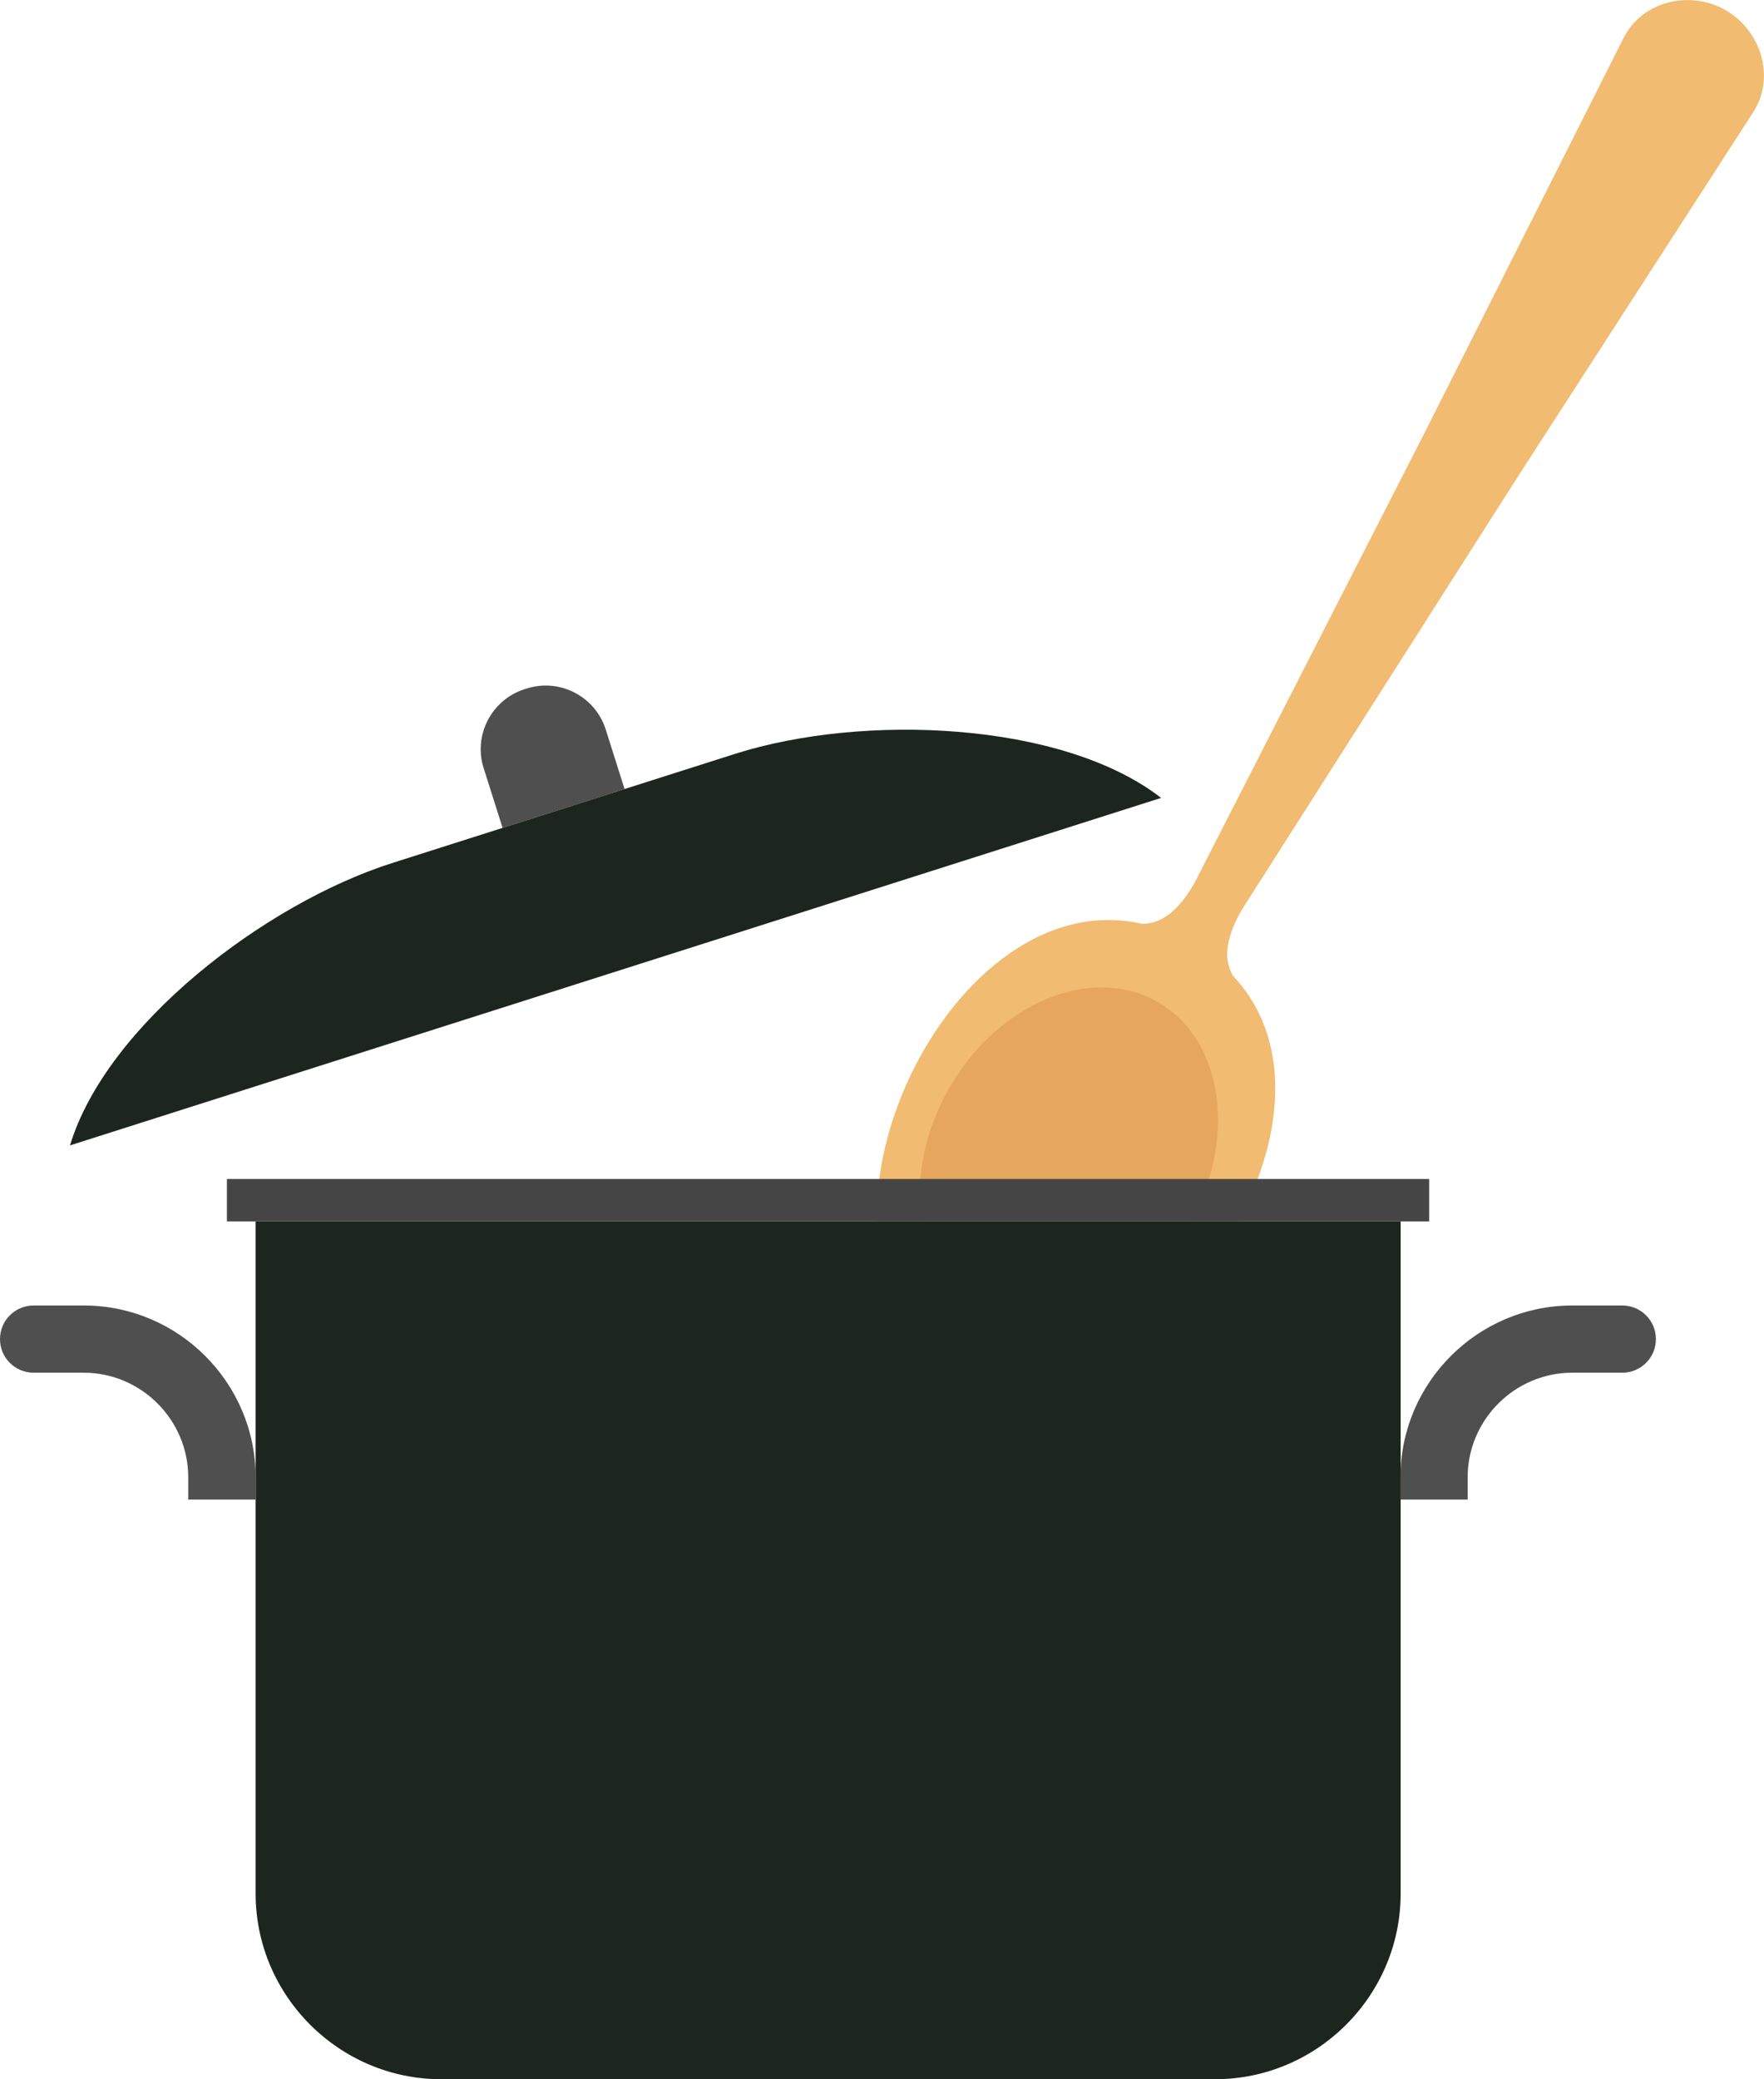
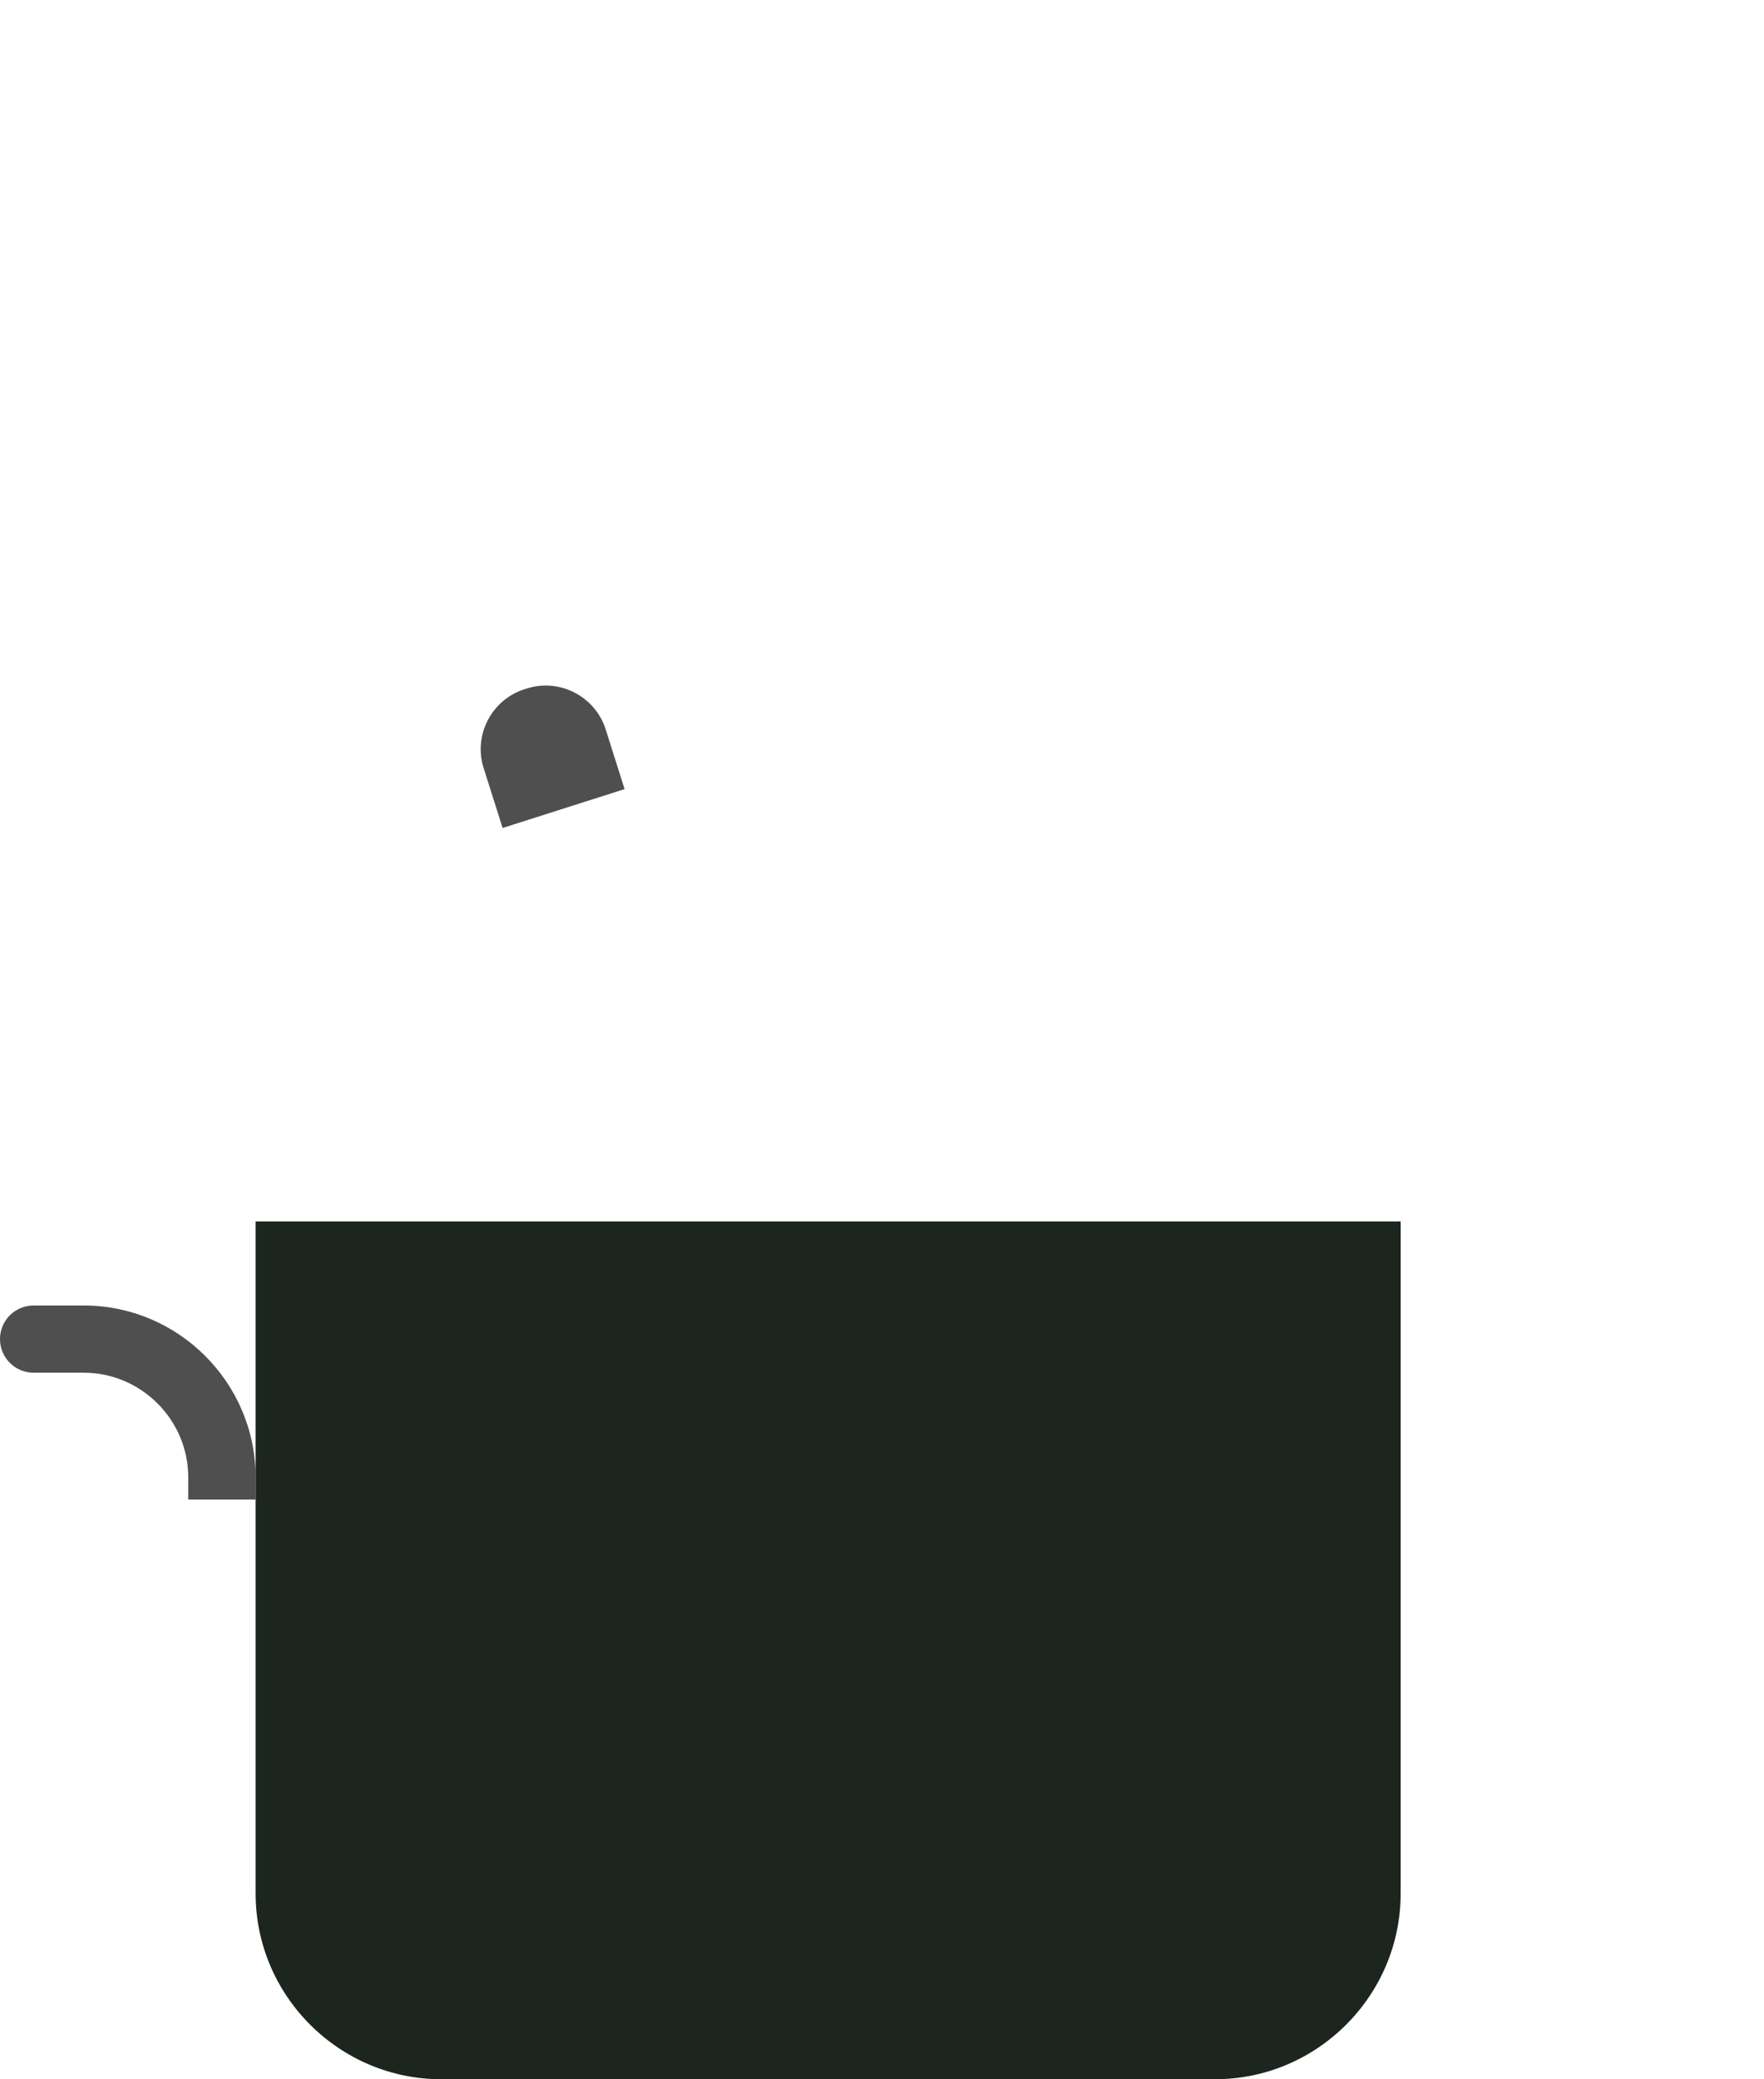
<svg xmlns="http://www.w3.org/2000/svg" id="Calque_2" viewBox="0 0 93.99 110.77">
  <defs>
    <style>
      .cls-1 {
        fill: #1c261e;
      }

      .cls-1, .cls-2, .cls-3, .cls-4 {
        fill-rule: evenodd;
      }

      .cls-5 {
        fill: #464545;
      }

      .cls-2 {
        fill: #e6a65e;
      }

      .cls-3 {
        fill: #504f4f;
      }

      .cls-4 {
        fill: #f1bb71;
      }
    </style>
  </defs>
  <g id="Calque_1-2" data-name="Calque_1">
    <g>
      <g>
-         <path class="cls-4" d="M80.69,25.68l12.73-19.71c1.19-1.84.42-4.34-1.48-5.43-1.9-1.09-4.45-.48-5.43,1.48l-10.56,20.95-12.3,24.06h0c-.68,1.2-1.57,2.18-2.78,2.19-10.73-2.47-19.59,17.88-10.14,23.29,9.45,5.41,22.52-12.53,14.96-20.53-.61-1.05-.21-2.31.47-3.5h0s14.53-22.8,14.53-22.8Z" />
-         <path class="cls-2" d="M61.68,53.38c3.53,2.02,4.27,7.35,1.66,11.91-2.61,4.56-7.59,6.62-11.11,4.6-3.53-2.02-4.27-7.35-1.66-11.91,2.61-4.56,7.59-6.62,11.11-4.6" />
-       </g>
+         </g>
      <path class="cls-1" d="M13.62,65.07h61.01v35.81c0,5.44-4.45,9.89-9.89,9.89H23.51c-5.44,0-9.89-4.45-9.89-9.89v-35.81Z" />
-       <rect class="cls-5" x="12.09" y="62.81" width="64.06" height="2.26" />
-       <path class="cls-3" d="M74.62,79.89v-1.19c0-5.04,4.12-9.15,9.15-9.15h2.67c.99,0,1.79.8,1.79,1.79s-.8,1.79-1.79,1.79h-2.67c-3.06,0-5.57,2.51-5.57,5.57v1.19h-3.58Z" />
      <path class="cls-3" d="M13.62,79.89v-1.19c0-5.04-4.12-9.15-9.15-9.15H1.79c-.99,0-1.79.8-1.79,1.79s.8,1.79,1.79,1.79h2.67c3.06,0,5.57,2.51,5.57,5.57v1.19h3.58Z" />
      <g>
-         <path class="cls-1" d="M61.87,42.51c-5.27-4.09-15.9-4.51-22.7-2.35l-18.28,5.82c-6.8,2.17-15.23,8.65-17.16,15.04l58.13-18.51Z" />
        <path class="cls-3" d="M27.94,36.72l.13-.04c1.75-.56,3.64.42,4.2,2.17l1.01,3.19-6.5,2.07-1.01-3.19c-.56-1.75.42-3.64,2.17-4.2" />
      </g>
    </g>
  </g>
</svg>